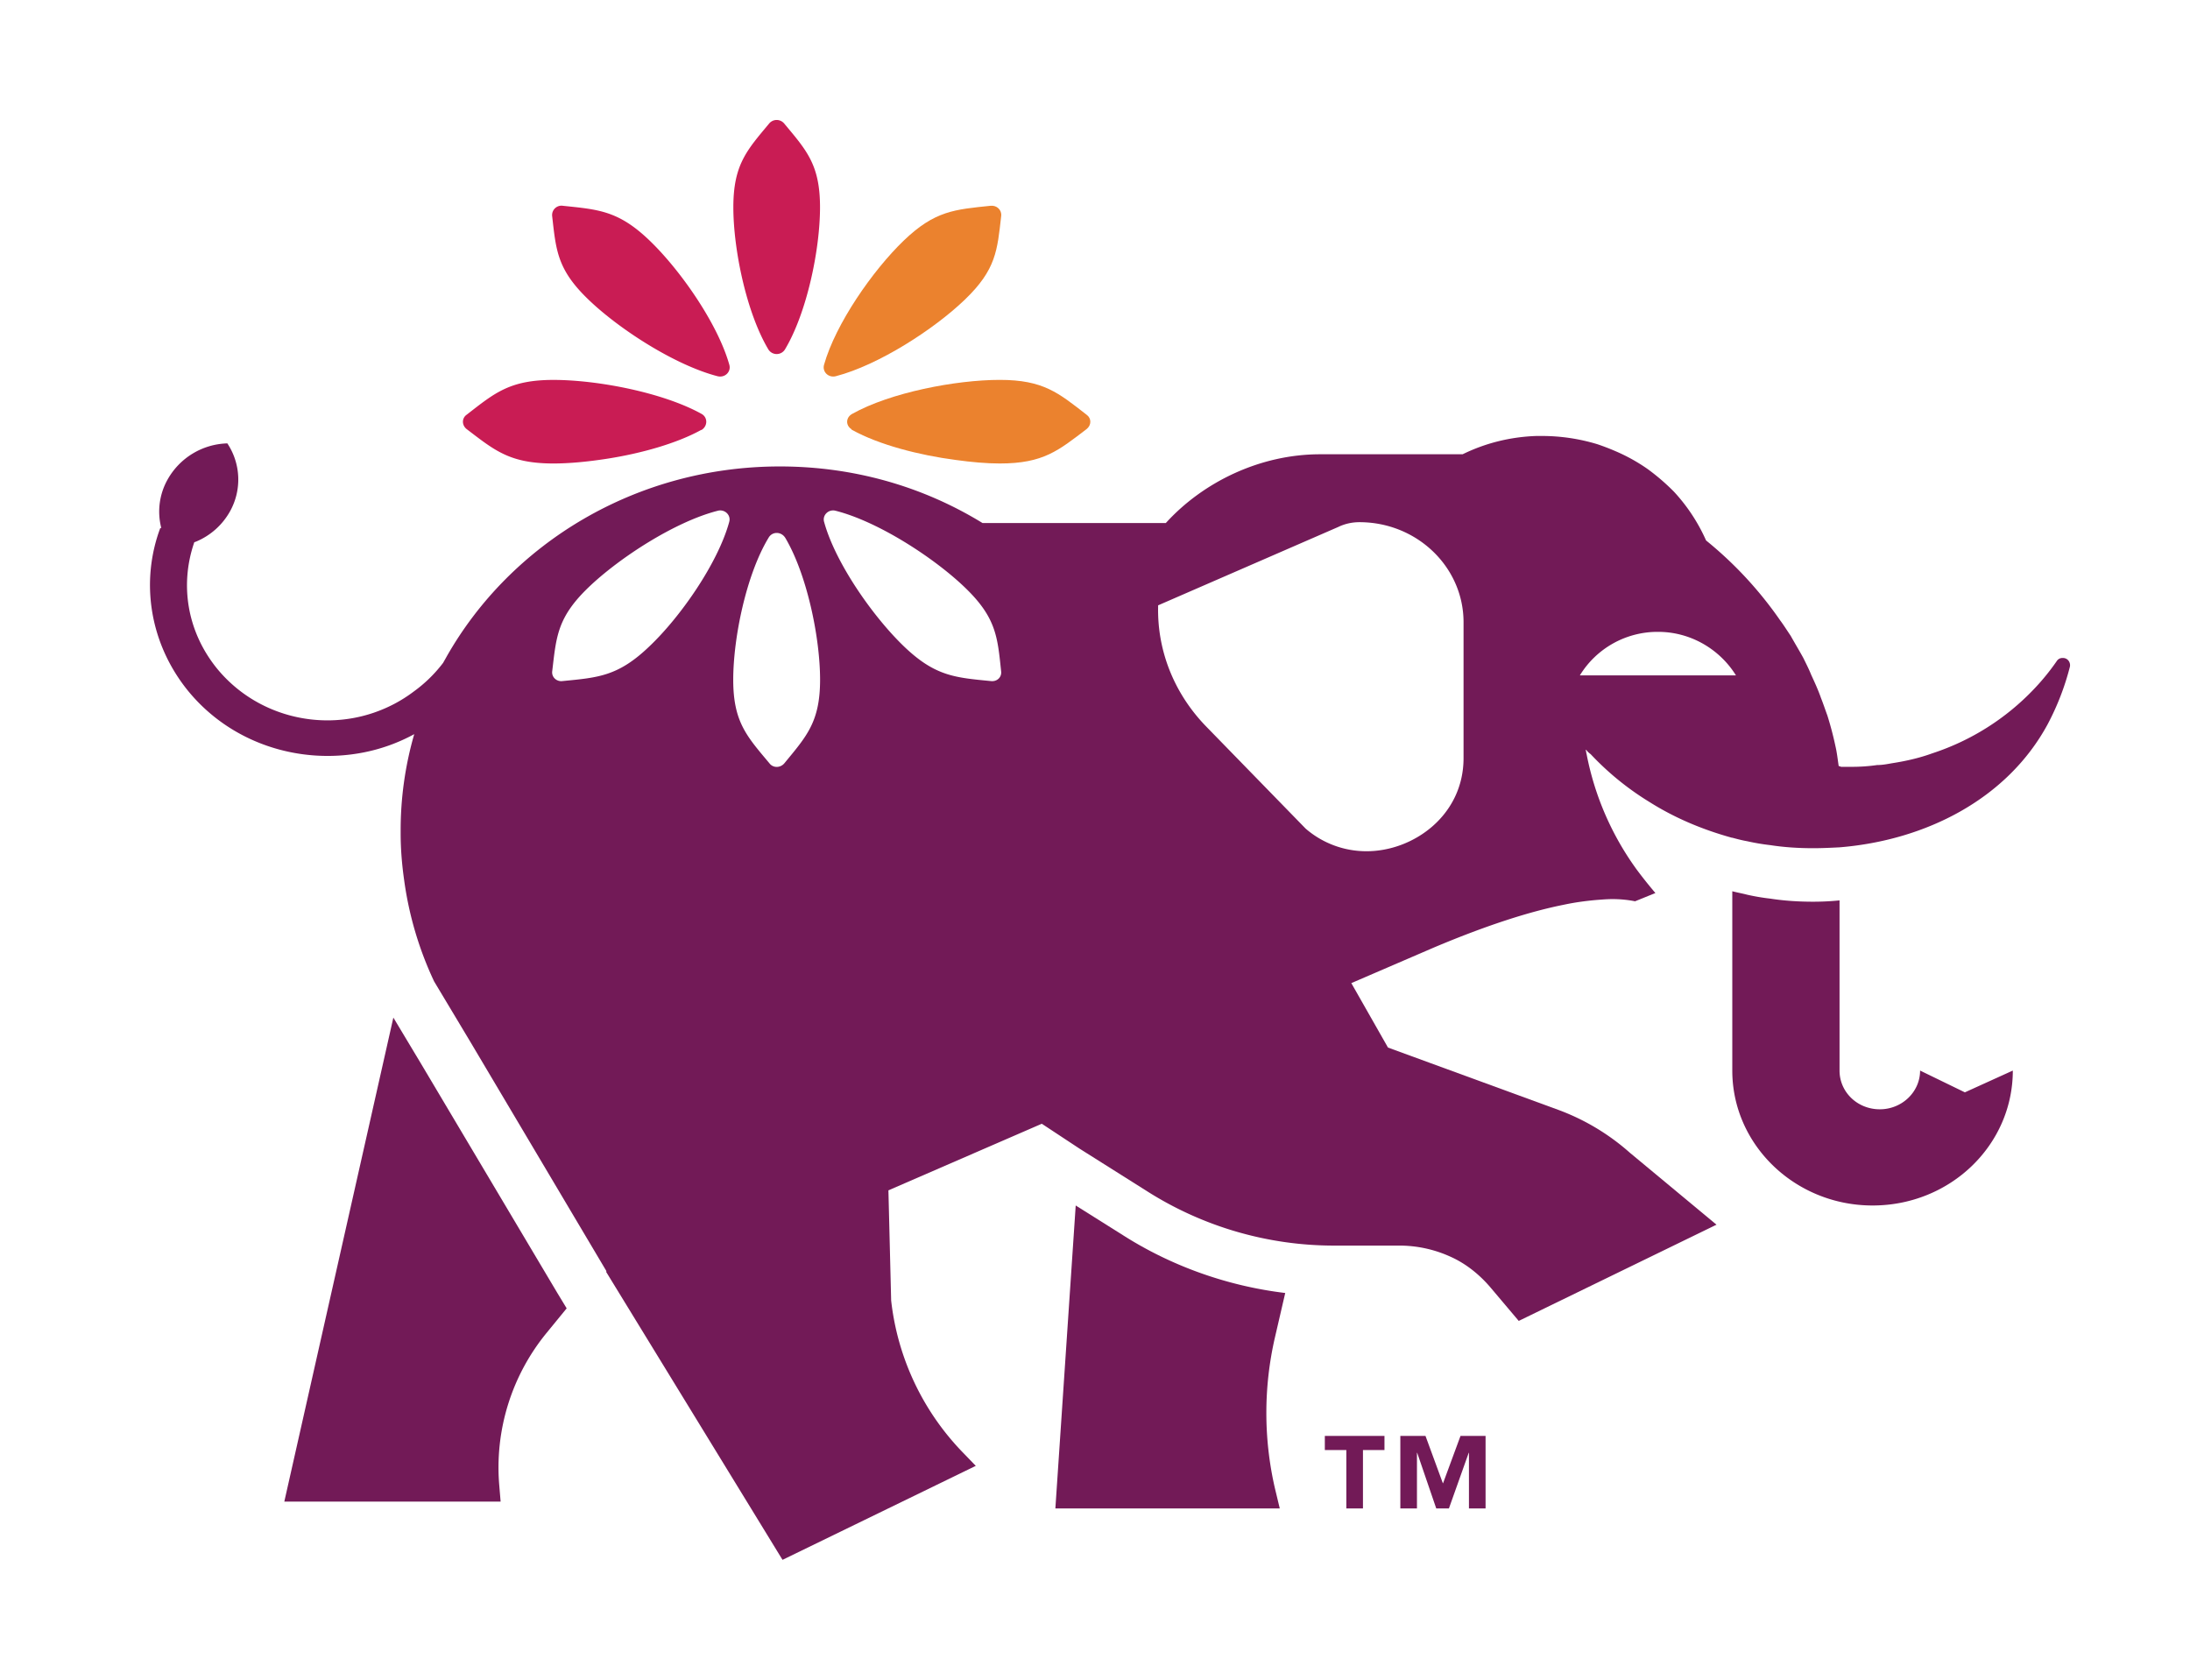
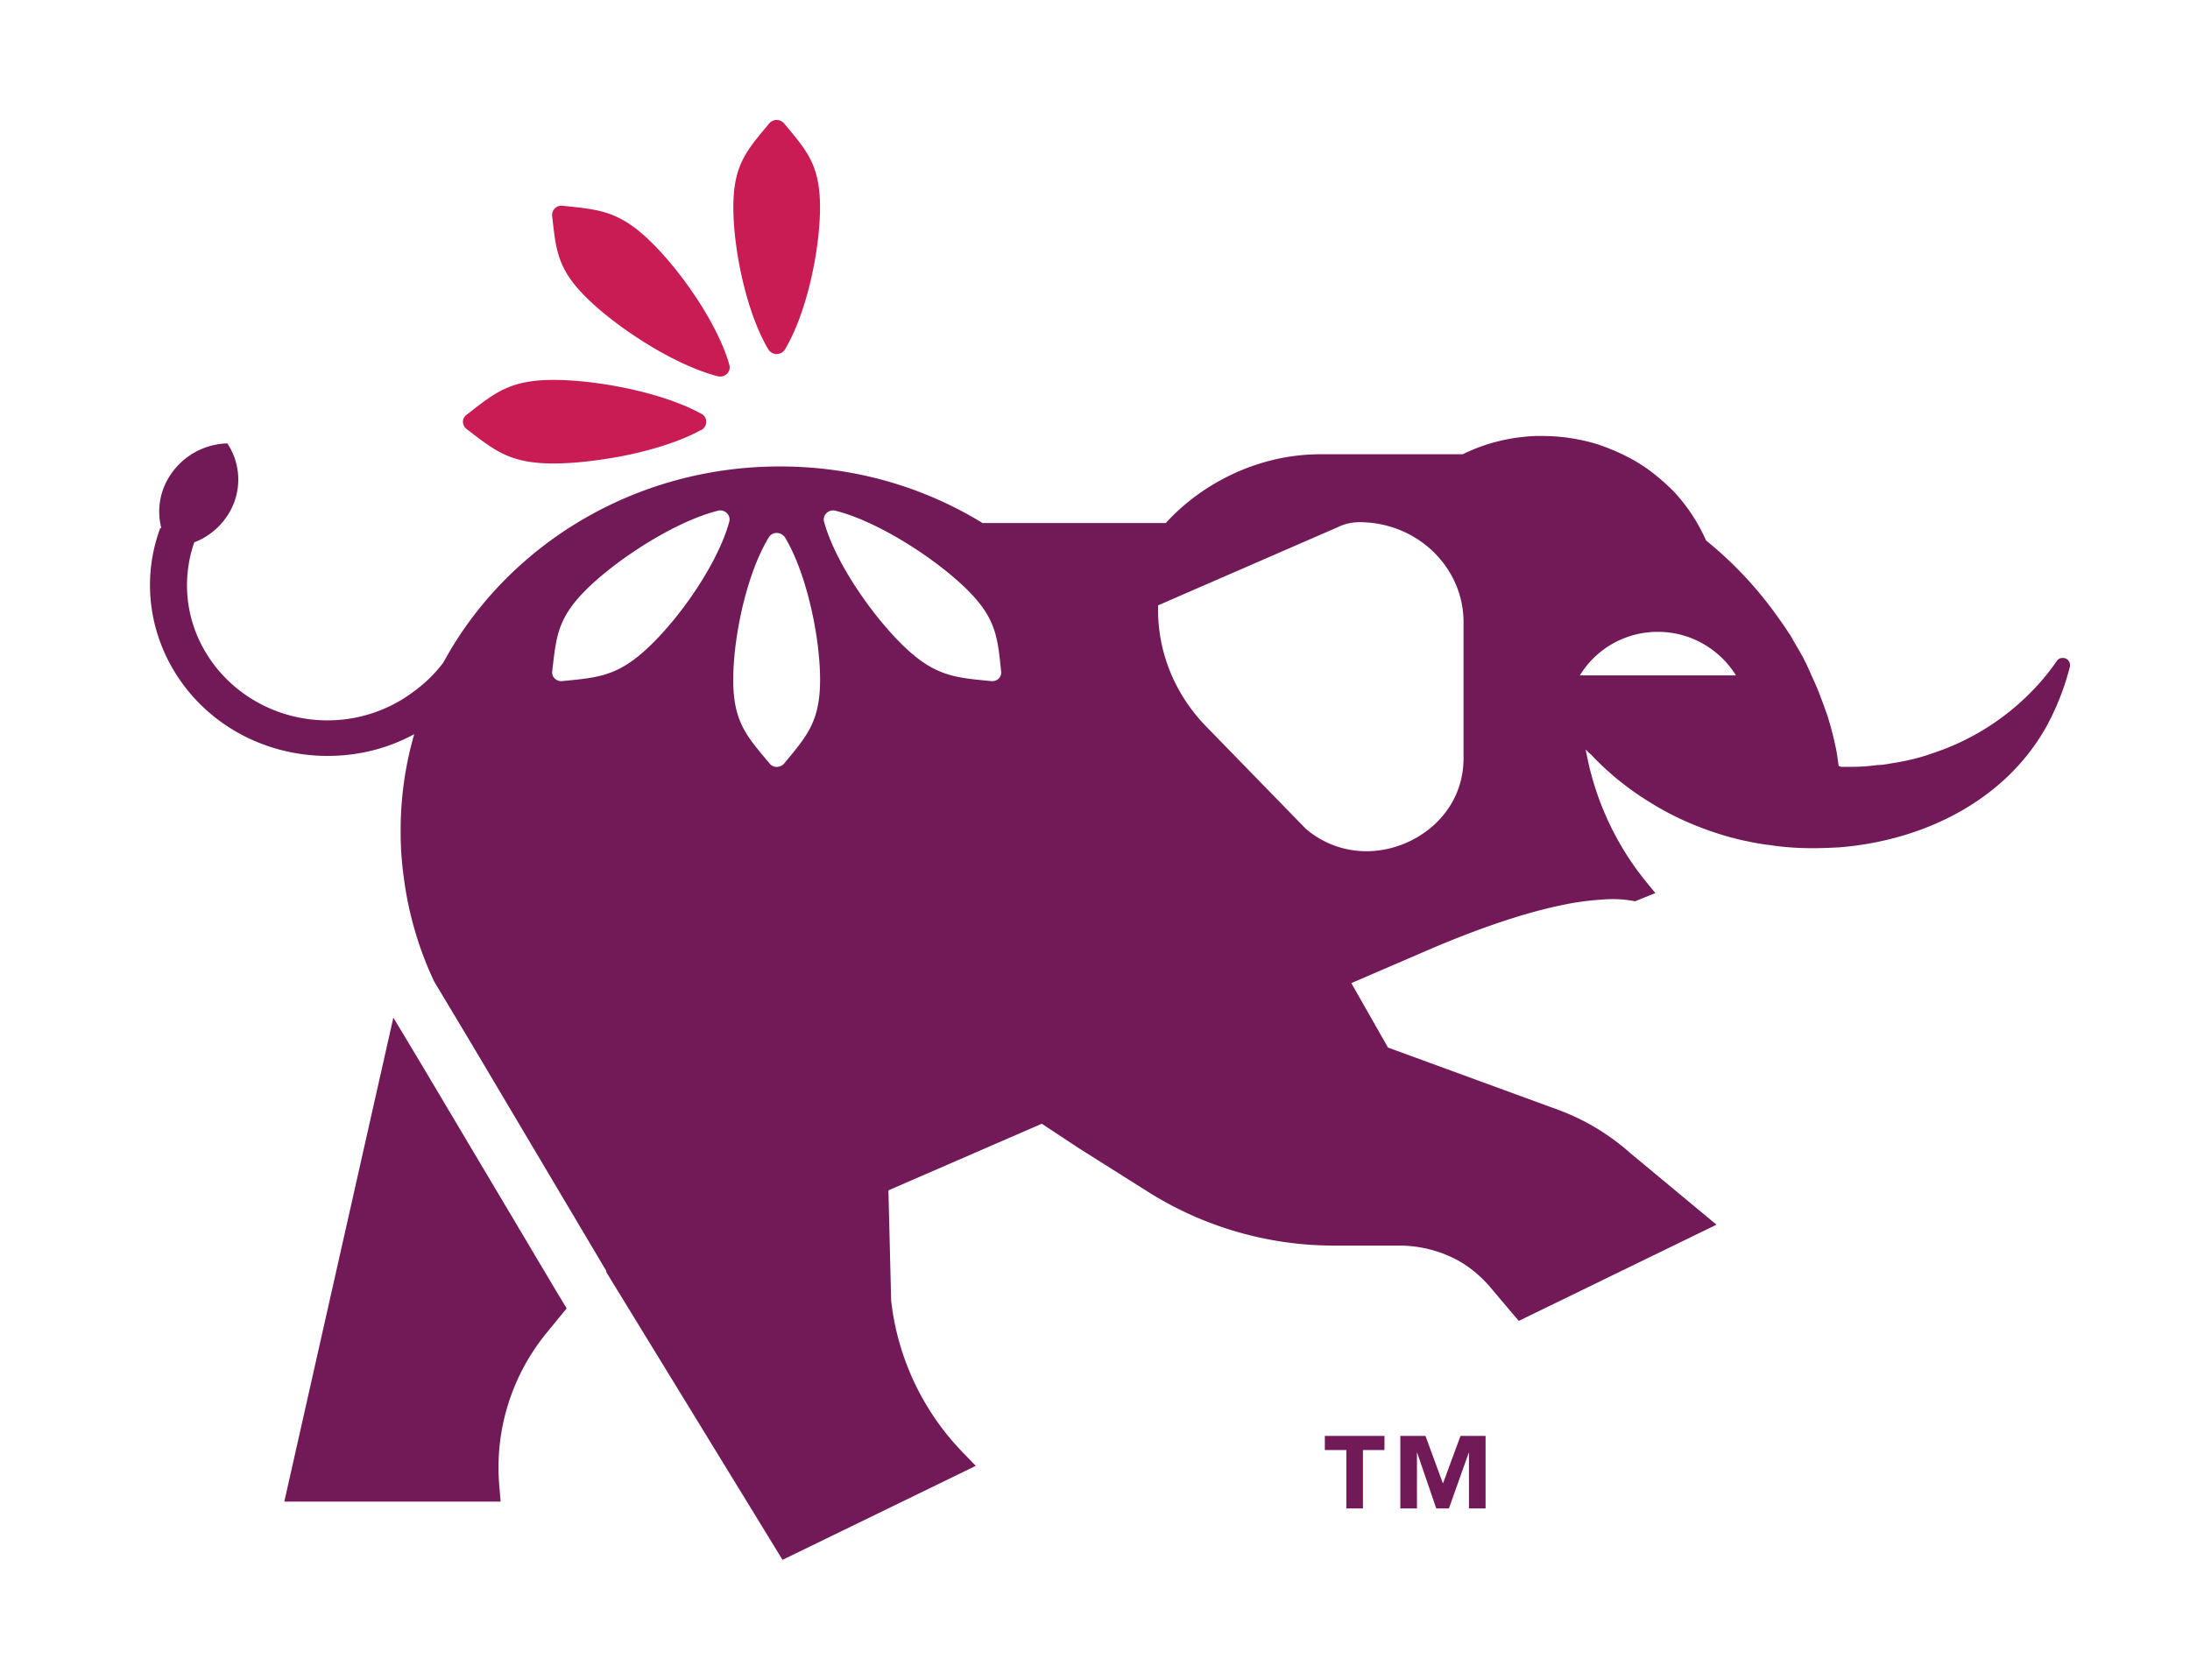
<svg xmlns="http://www.w3.org/2000/svg" width="73" height="56" fill="none">
  <path fill="#C91C54" d="M27.334 6.911c0 1.4-.433 3.504-1.165 4.732a.325.325 0 0 1-.56 0c-.731-1.228-1.164-3.333-1.164-4.732 0-1.418.444-1.894 1.194-2.794a.325.325 0 0 1 .5 0c.75.9 1.195 1.376 1.195 2.794ZM21.656 8.022c1.029.99 2.27 2.772 2.655 4.139.066.236-.15.444-.396.38-1.42-.37-3.273-1.565-4.3-2.554-1.043-1.002-1.08-1.64-1.21-2.787a.312.312 0 0 1 .353-.34c1.192.125 1.856.16 2.898 1.162ZM23.384 14.334h-.015c-.814.45-2.006.783-3.123.957-.648.101-1.267.16-1.795.16-1.462 0-1.96-.435-2.895-1.146-.166-.131-.166-.364 0-.48.935-.725 1.433-1.16 2.895-1.16 1.464 0 3.651.42 4.933 1.132.211.115.211.406 0 .537Z" />
-   <path fill="#EB822E" d="M36.22 14.304c-.936.711-1.434 1.147-2.896 1.147-.438 0-.935-.044-1.463-.117-1.222-.159-2.564-.507-3.454-1-.015 0-.015-.015-.03-.03-.197-.13-.182-.392.03-.507 1.267-.711 3.454-1.133 4.917-1.133 1.462 0 1.96.436 2.896 1.162.166.116.166.348 0 .478ZM32.164 9.987c-1.028.99-2.88 2.184-4.301 2.554-.245.064-.462-.145-.395-.381.385-1.366 1.626-3.148 2.654-4.137 1.042-1.003 1.706-1.038 2.898-1.163.207-.022.376.14.353.339-.13 1.146-.166 1.785-1.209 2.788Z" />
  <path fill="#721A57" d="M44.161 48.34h.717v1.947h.554V48.34h.717v-.472h-1.988v.472ZM48.102 49.446h-.007l-.579-1.578h-.838v2.419h.554v-1.855h.008l.635 1.855h.422l.66-1.855h.008v1.855h.554v-2.419h-.835l-.582 1.578ZM14.017 35.431l-.905-1.508-3.635 16.135h7.21l-.046-.551a7.078 7.078 0 0 1 1.585-5.08l.663-.811-.317-.523-4.555-7.662ZM68.921 21.993a.232.232 0 0 0-.166-.058.22.22 0 0 0-.195.101 7.602 7.602 0 0 1-.756.93 8.18 8.18 0 0 1-3.393 2.147c-.438.159-.89.261-1.358.333-.165.03-.316.058-.482.058a5.8 5.8 0 0 1-.875.059h-.332c-.015-.015-.045-.014-.075-.029-.03-.203-.06-.464-.106-.653a11.13 11.13 0 0 0-.271-1.03c-.075-.204-.137-.392-.212-.581-.09-.261-.211-.523-.331-.784-.075-.188-.166-.363-.257-.55-.135-.247-.286-.494-.422-.74-.12-.175-.227-.35-.347-.509a12.807 12.807 0 0 0-2.474-2.67 5.924 5.924 0 0 0-1.07-1.625 7.161 7.161 0 0 0-.875-.754 5.91 5.91 0 0 0-1.071-.596 7.737 7.737 0 0 0-.603-.232 6.35 6.35 0 0 0-1.84-.276h-.196c-.89.03-1.72.247-2.46.61h-4.75c-2.007 0-3.907.93-5.144 2.293h-6.108c-1.961-1.205-4.269-1.887-6.758-1.887-4.796 0-8.975 2.569-11.116 6.356-.03.058-.075.13-.105.188a4.648 4.648 0 0 1-.98.958c-.423.32-.876.552-1.344.711-1.84.624-3.95.073-5.218-1.48-1.01-1.248-1.237-2.814-.754-4.208.015 0 .03-.014.045-.014a2.314 2.314 0 0 0 1.146-1.016 2.177 2.177 0 0 0-.09-2.264 2.358 2.358 0 0 0-1.991 1.204 2.182 2.182 0 0 0-.212 1.611v.015l-.03-.015c-.663 1.77-.376 3.817.906 5.413 1.433 1.77 3.726 2.495 5.867 2.075a5.89 5.89 0 0 0 1.69-.61 11.511 11.511 0 0 0-.453 3.236v.073c0 .537.045 1.059.12 1.581a11.582 11.582 0 0 0 .995 3.352l1.192 1.988 4.555 7.676-.015.015L26.084 52l6.442-3.133-.393-.407a8.65 8.65 0 0 1-2.428-5.108l-.091-3.67 5.113-2.22 1.252.826 2.278 1.437a11.628 11.628 0 0 0 6.199 1.799h2.157a4.1 4.1 0 0 1 1.72.363c.527.232.995.609 1.372 1.059l.92 1.089 6.592-3.208-2.882-2.393a7.508 7.508 0 0 0-2.397-1.437l-5.672-2.075-1.222-2.148 2.76-1.19c1.826-.769 3.228-1.204 4.314-1.421.408-.088.77-.131 1.086-.16.197-.015.377-.03.544-.03.286 0 .542.03.754.073l.678-.275c-.21-.247-.407-.494-.603-.755a9.645 9.645 0 0 1-1.69-3.874c-.015-.043-.015-.102-.03-.146h.015a.687.687 0 0 0 .151.146 9.42 9.42 0 0 0 1.961 1.595c.83.524 1.75.915 2.745 1.19h.015c.166.045.332.088.498.117.257.058.513.101.77.13.467.073.95.102 1.432.102.287 0 .589-.014.875-.029 2.85-.232 5.58-1.596 6.938-4.106a8.66 8.66 0 0 0 .74-1.916.249.249 0 0 0-.076-.232Zm-44.616-4.585c-.377 1.364-1.614 3.148-2.654 4.135-1.041 1.001-1.705 1.045-2.897 1.161-.196.029-.376-.13-.346-.333.135-1.147.166-1.786 1.206-2.787 1.026-.986 2.881-2.19 4.3-2.554.24-.072.467.145.39.378Zm1.84 8.038c-.136.16-.377.16-.497 0-.754-.9-1.207-1.378-1.207-2.785 0-1.408.438-3.512 1.176-4.731.121-.218.422-.218.559 0 .723 1.219 1.16 3.323 1.16 4.73 0 1.409-.452 1.886-1.191 2.786Zm6.878-2.742c-1.192-.116-1.856-.16-2.896-1.16-1.026-.988-2.278-2.772-2.654-4.136-.075-.233.15-.45.392-.378 1.418.363 3.272 1.568 4.298 2.554 1.042 1.001 1.087 1.64 1.207 2.787.03.202-.135.362-.347.333Zm15.762 2.568c0 1.915-1.675 3.105-3.228 3.105a3.091 3.091 0 0 1-2.036-.754l-3.349-3.439c-1.04-1.088-1.598-2.495-1.568-3.96v-.044l6.003-2.612c.212-.103.452-.16.708-.16 1.916 0 3.47 1.494 3.47 3.337v4.527Zm3.877-2.757a3.036 3.036 0 0 1 2.609-1.451c1.1 0 2.066.596 2.594 1.451h-5.203Z" />
-   <path fill="#721A57" d="M42.841 43.104c-1.93-.232-3.8-.9-5.414-1.93l-1.57-.987-.678 10.1h7.48l-.164-.682a11.208 11.208 0 0 1 0-5.007l.346-1.494ZM64.003 35.69c0 .71-.603 1.29-1.342 1.29-.755 0-1.343-.58-1.343-1.29v-5.674a8.857 8.857 0 0 1-.875.044c-.483 0-.965-.03-1.433-.103a7.124 7.124 0 0 1-.77-.13c-.165-.043-.33-.072-.497-.116v5.978c0 2.481 2.097 4.498 4.676 4.498 2.594 0 4.675-2.017 4.675-4.498l-1.598.726-1.493-.726Z" />
</svg>